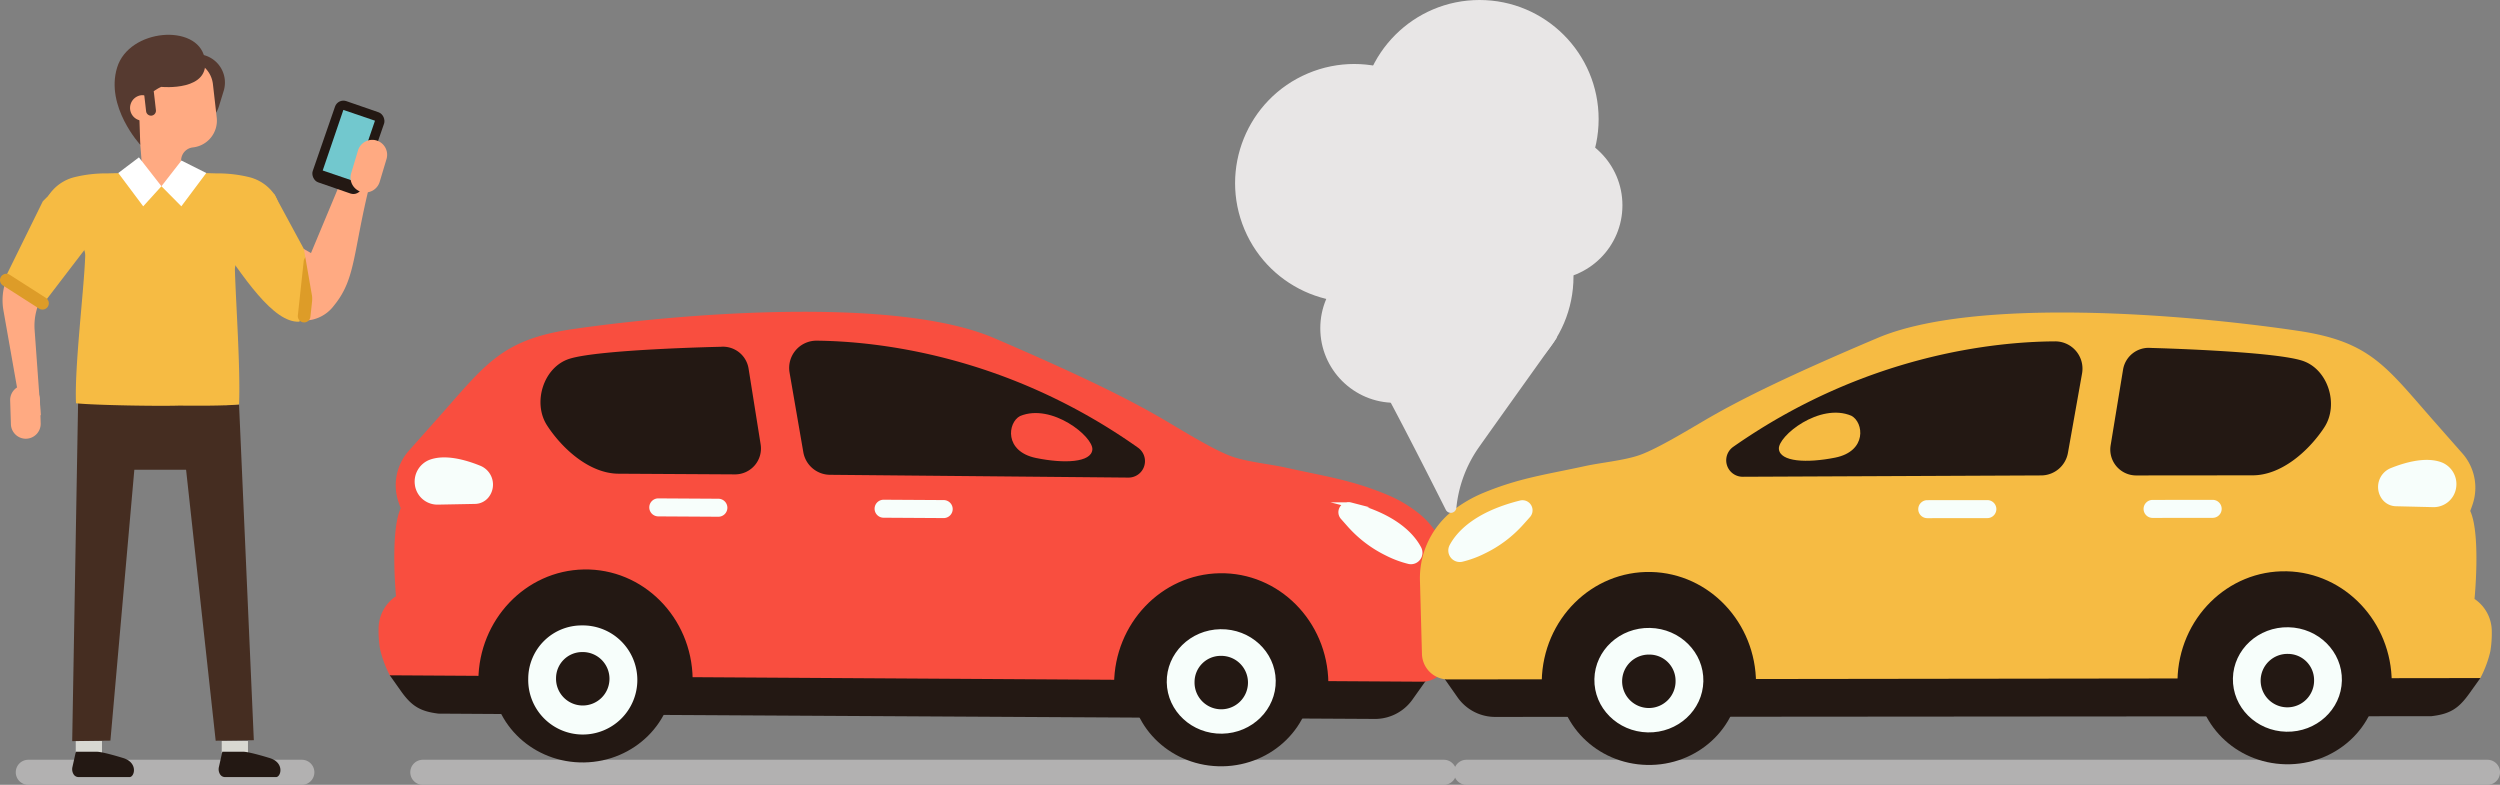
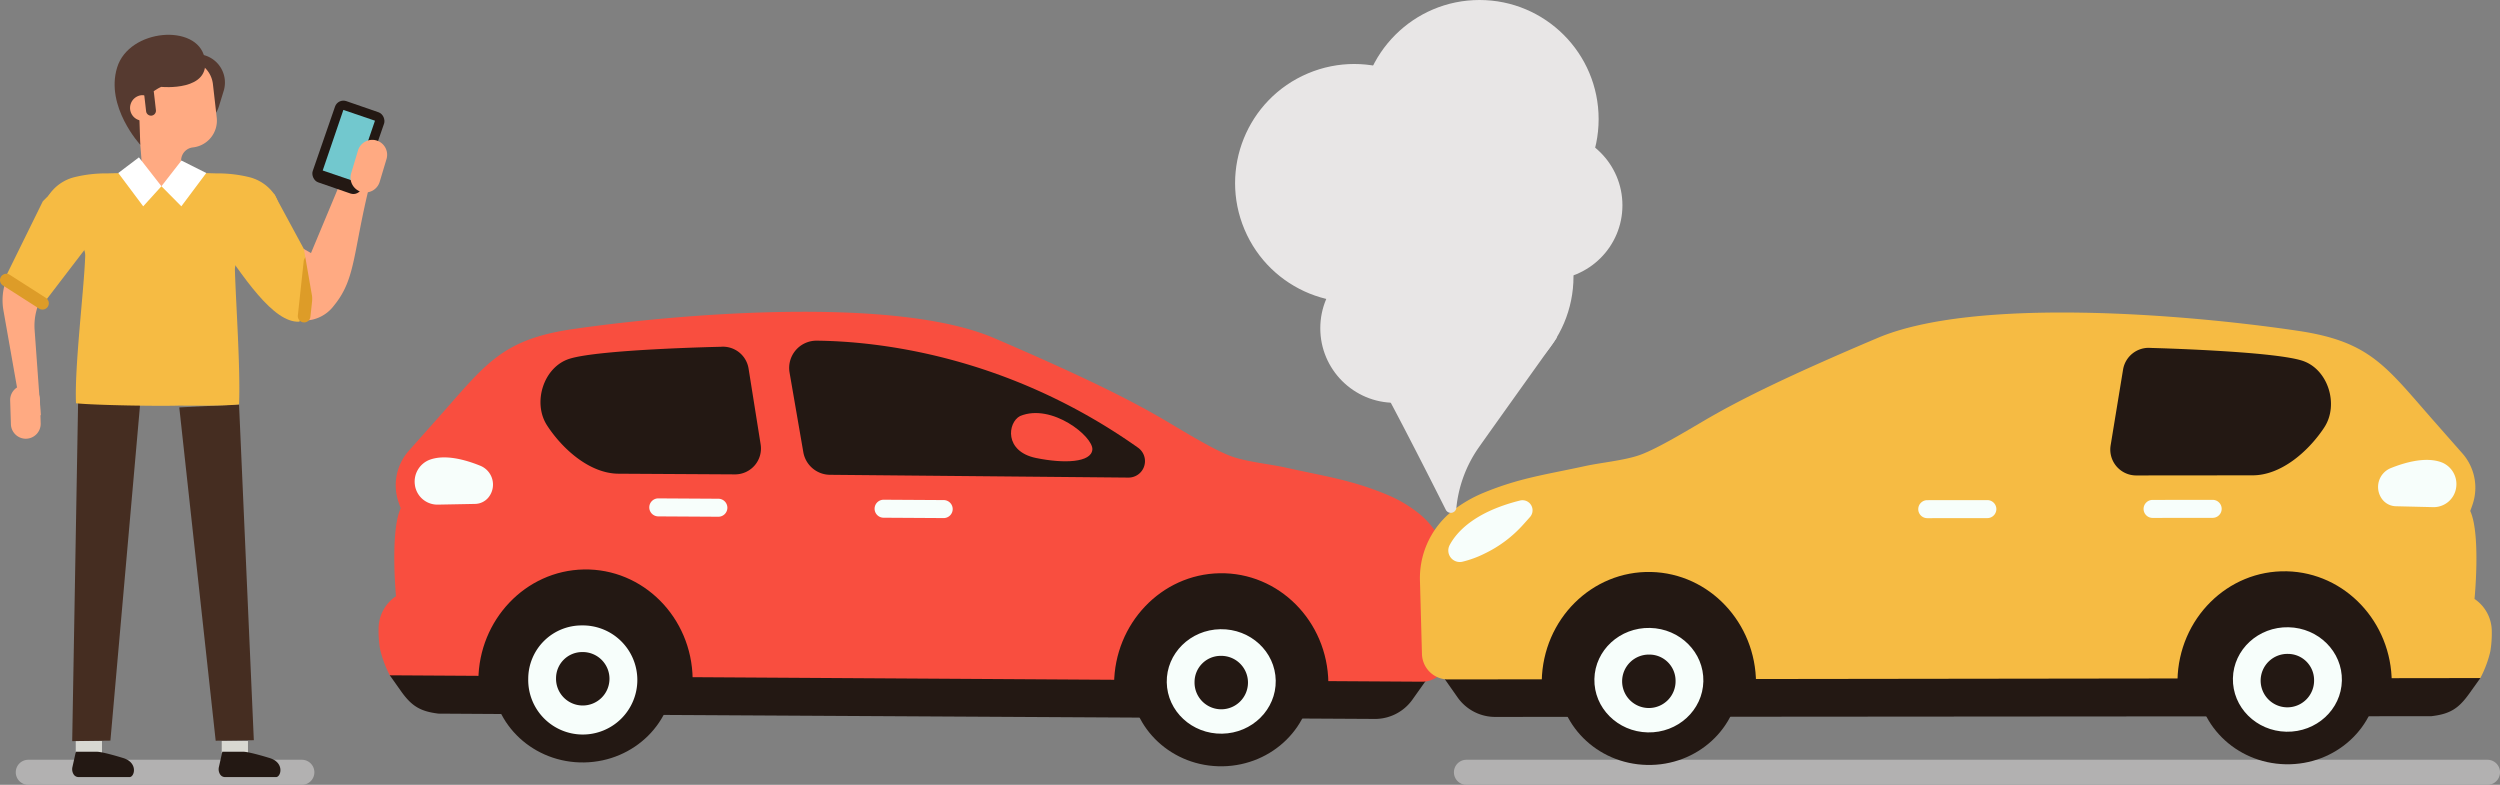
<svg xmlns="http://www.w3.org/2000/svg" width="600.305" height="188.454" viewBox="0 0 600.305 188.454">
  <rect x="0" y="0" width="600.305" height="188.454" fill="#808080" stroke="none" />
  <g id="グループ_142" data-name="グループ 142" transform="translate(-115.171 -429.776)">
    <path id="パス_336" data-name="パス 336" d="M121.967,618.23h65.682a3.009,3.009,0,0,0,3.009-3.009h0a3.009,3.009,0,0,0-3.009-3.009H121.967a3.009,3.009,0,0,0-3.009,3.009h0A3.009,3.009,0,0,0,121.967,618.23Z" fill="#b2b1b1" style="mix-blend-mode: multiply;isolation: isolate" />
-     <path id="パス_337" data-name="パス 337" d="M461.861,618.23H216.7a3.009,3.009,0,0,1-3.009-3.009h0a3.009,3.009,0,0,1,3.009-3.009H461.861a3.01,3.01,0,0,1,3.01,3.009h0A3.01,3.01,0,0,1,461.861,618.23Z" fill="#b2b1b1" style="mix-blend-mode: multiply;isolation: isolate" />
    <g id="グループ_139" data-name="グループ 139">
      <path id="パス_338" data-name="パス 338" d="M459.583,590.354l-5.246,7.4a11.037,11.037,0,0,1-8.923,4.655l-208.592-1.174-16.361-.1c-4.328-.53-6.408-1.767-8.942-5.316l-2.755-3.893L245.4,563.971l125.227-6.619L449.455,569.1Z" fill="#231813" />
      <path id="パス_339" data-name="パス 339" d="M208.764,591.929a26.8,26.8,0,0,1-2.347-6.35,26.2,26.2,0,0,1-.34-4.852,9.4,9.4,0,0,1,4.183-7.788h0s-1.469-15.513,1.133-21.126c0,0-.268-.668-.6-1.693a12.474,12.474,0,0,1,2.56-12.126l6.772-7.612c11.686-13.137,15.378-19.1,32.78-21.611,26.317-3.8,77.509-7.888,101,2.2,21.038,9.033,32.241,14.63,40.4,19.381,4.147,2.414,11.921,7.277,16.4,8.943,3.7,1.376,9.413,1.913,13.278,2.778,9.247,2.068,15.682,2.907,24.34,6.533a31.629,31.629,0,0,1,7.914,4.757,20.635,20.635,0,0,1,7.248,16.756l-.555,17.306a6.27,6.27,0,0,1-6.175,6.042Z" fill="#f94e3f" />
      <path id="パス_340" data-name="パス 340" d="M230.472,541.6c-3.721-1.506-8.536-2.781-12.194-1.4a5.607,5.607,0,0,0-3.5,5.871c.008.071.017.142.026.215a5.46,5.46,0,0,0,5.544,4.662l8.911-.171a4.232,4.232,0,0,0,3.241-1.609h0A4.887,4.887,0,0,0,230.472,541.6Z" fill="#f7fefb" />
-       <path id="パス_341" data-name="パス 341" d="M455.88,561.472c-1.585-3.011-5.721-7.725-16.45-10.469a1.823,1.823,0,0,0-1.827,2.969l1.562,1.764a29.028,29.028,0,0,0,9.047,6.894,24.5,24.5,0,0,0,5.321,1.984A2.167,2.167,0,0,0,455.88,561.472Z" fill="#f7fefb" stroke="#f7fefb" stroke-miterlimit="10" stroke-width="1.199" />
      <path id="パス_342" data-name="パス 342" d="M251.828,515.955c7.041-2.3,36.435-2.91,36.435-2.91a6.23,6.23,0,0,1,6.655,5.224l2.9,18.217a6.219,6.219,0,0,1-6.179,7.2l-27.965-.162c-6.731-.04-13.145-5.636-16.9-11.226q-.131-.2-.26-.4C243.011,526.45,245.67,517.969,251.828,515.955Z" fill="#231813" />
      <path id="パス_343" data-name="パス 343" d="M311.278,511.58c14.142.135,45.512,3.3,77.181,25.713a3.953,3.953,0,0,1-2.342,7.164l-71.653-.671a6.557,6.557,0,0,1-6.4-5.44l-3.3-19.093A6.55,6.55,0,0,1,311.278,511.58Z" fill="#231813" />
      <path id="パス_344" data-name="パス 344" d="M377.47,537.749c.292-3.092-9.751-11.242-17.362-8.071-2.993,1.563-3.859,8.5,3.851,10.077C370.73,541.139,377.178,540.842,377.47,537.749Z" fill="#f94e3f" />
      <path id="パス_345" data-name="パス 345" d="M341.76,554.178l-14.431-.086a2.168,2.168,0,0,1-2.149-2.174h0a2.169,2.169,0,0,1,2.175-2.148l14.431.085a2.168,2.168,0,0,1,2.148,2.175h0A2.167,2.167,0,0,1,341.76,554.178Z" fill="#f7fefb" />
      <path id="パス_346" data-name="パス 346" d="M287.657,553.857l-14.431-.085a2.168,2.168,0,0,1-2.149-2.174h0a2.168,2.168,0,0,1,2.174-2.149l14.432.086a2.167,2.167,0,0,1,2.148,2.174h0A2.167,2.167,0,0,1,287.657,553.857Z" fill="#f7fefb" />
      <path id="パス_347" data-name="パス 347" d="M281.487,593.4c0-.208.009-.415.006-.625-.218-14.764-11.915-26.521-26.126-26.26-14.009.258-25.223,12.1-25.33,26.58Z" fill="#231813" />
      <path id="パス_348" data-name="パス 348" d="M434.137,594.309c0-.208.009-.415.006-.625-.218-14.764-11.914-26.521-26.125-26.26-14.01.257-25.224,12.1-25.331,26.58Z" fill="#231813" />
      <ellipse id="楕円形_37" data-name="楕円形 37" cx="21.818" cy="20.915" rx="21.818" ry="20.915" transform="translate(232.941 571.391) rotate(-0.947)" fill="#231813" />
      <path id="パス_349" data-name="パス 349" d="M242.014,592.713a13.1,13.1,0,1,0,12.878-12.759A12.824,12.824,0,0,0,242.014,592.713Z" fill="#f7fefb" />
      <path id="パス_350" data-name="パス 350" d="M248.69,592.6a6.416,6.416,0,1,0,6.307-6.25A6.281,6.281,0,0,0,248.69,592.6Z" fill="#231813" />
      <ellipse id="楕円形_38" data-name="楕円形 38" cx="21.818" cy="20.915" rx="21.818" ry="20.915" transform="matrix(1, -0.016, 0.016, 1, 386.262, 572.299)" fill="#231813" />
      <ellipse id="楕円形_39" data-name="楕円形 39" cx="13.086" cy="12.545" rx="13.086" ry="12.545" transform="translate(395.127 581.078) rotate(-0.944)" fill="#f7fefb" />
      <path id="パス_351" data-name="パス 351" d="M402.009,593.511a6.416,6.416,0,1,0,6.308-6.249A6.282,6.282,0,0,0,402.009,593.511Z" fill="#231813" />
    </g>
    <path id="パス_352" data-name="パス 352" d="M467.3,618.23H712.466a3.01,3.01,0,0,0,3.01-3.009h0a3.01,3.01,0,0,0-3.01-3.009H467.3a3.009,3.009,0,0,0-3.009,3.009h0A3.009,3.009,0,0,0,467.3,618.23Z" fill="#b2b1b1" style="mix-blend-mode: multiply;isolation: isolate" />
    <g id="グループ_140" data-name="グループ 140">
      <path id="パス_353" data-name="パス 353" d="M459.953,589.8l5.209,7.425a11.04,11.04,0,0,0,8.9,4.7l208.594-.161,16.361-.017c4.331-.509,6.417-1.736,8.968-5.273l2.774-3.879-36.495-28.136-125.193-7.228-78.889,11.364Z" fill="#231813" />
      <path id="パス_354" data-name="パス 354" d="M710.761,592.593a26.812,26.812,0,0,0,2.378-6.338,26.186,26.186,0,0,0,.363-4.85,9.4,9.4,0,0,0-4.145-7.809h0s1.544-15.505-1.03-21.132c0,0,.271-.666.609-1.689a12.477,12.477,0,0,0-2.5-12.138l-6.735-7.646c-11.623-13.193-15.286-19.174-32.675-21.769-26.3-3.925-77.469-8.265-101.01,1.707-21.081,8.93-32.312,14.473-40.495,19.184-4.159,2.394-11.956,7.219-16.448,8.864-3.708,1.357-9.423,1.867-13.291,2.713-9.257,2.023-15.7,2.831-24.372,6.415a31.6,31.6,0,0,0-7.938,4.718,20.64,20.64,0,0,0-7.329,16.72l.471,17.309a6.27,6.27,0,0,0,6.145,6.071Z" fill="#f6bb43" />
      <path id="パス_355" data-name="パス 355" d="M689.3,542.159c3.728-1.487,8.55-2.74,12.2-1.346a5.605,5.605,0,0,1,3.467,5.888c-.008.071-.017.143-.027.215a5.46,5.46,0,0,1-5.566,4.635l-8.911-.214a4.237,4.237,0,0,1-3.233-1.625h0A4.888,4.888,0,0,1,689.3,542.159Z" fill="#f7fefb" />
      <path id="パス_356" data-name="パス 356" d="M463.8,560.935c1.6-3,5.759-7.7,16.5-10.389a1.823,1.823,0,0,1,1.812,2.978l-1.57,1.757a29.03,29.03,0,0,1-9.08,6.85,24.542,24.542,0,0,1-5.331,1.958A2.168,2.168,0,0,1,463.8,560.935Z" fill="#f7fefb" stroke="#f7fefb" stroke-miterlimit="10" stroke-width="1.199" />
      <path id="パス_357" data-name="パス 357" d="M668.067,516.41c-7.029-2.337-36.42-3.087-36.42-3.087a6.231,6.231,0,0,0-6.681,5.192l-2.986,18.2a6.22,6.22,0,0,0,6.144,7.226l27.965-.027c6.731-.006,13.173-5.571,16.95-11.143.089-.129.176-.261.262-.394C676.833,526.948,674.215,518.455,668.067,516.41Z" fill="#231813" />
-       <path id="パス_358" data-name="パス 358" d="M608.639,511.746c-14.142.067-45.527,3.081-77.3,25.338a3.952,3.952,0,0,0,2.307,7.175l71.655-.323a6.555,6.555,0,0,0,6.425-5.408l3.393-19.077A6.551,6.551,0,0,0,608.639,511.746Z" fill="#231813" />
      <path id="パス_359" data-name="パス 359" d="M542.321,537.594c-.277-3.094,9.8-11.2,17.4-7.987,2.986,1.578,3.818,8.52-3.9,10.058C549.044,541.016,542.6,540.688,542.321,537.594Z" fill="#f6bb43" />
      <path id="パス_360" data-name="パス 360" d="M577.95,554.2l14.432-.015a2.169,2.169,0,0,0,2.159-2.164h0a2.168,2.168,0,0,0-2.164-2.159l-14.432.015a2.169,2.169,0,0,0-2.159,2.164h0A2.168,2.168,0,0,0,577.95,554.2Z" fill="#f7fefb" />
      <path id="パス_361" data-name="パス 361" d="M632.054,554.138l14.432-.015a2.168,2.168,0,0,0,2.159-2.164h0a2.169,2.169,0,0,0-2.164-2.159l-14.431.016a2.167,2.167,0,0,0-2.159,2.163h0A2.167,2.167,0,0,0,632.054,554.138Z" fill="#f7fefb" />
      <path id="パス_362" data-name="パス 362" d="M638.032,593.715c0-.209-.007-.416,0-.625.29-14.763,12.043-26.463,26.253-26.133,14.008.325,25.164,12.222,25.2,26.7Z" fill="#231813" />
      <path id="パス_363" data-name="パス 363" d="M485.379,593.878c0-.209-.007-.416,0-.625.29-14.763,12.044-26.463,26.253-26.133,14.008.325,25.165,12.222,25.2,26.7Z" fill="#231813" />
      <ellipse id="楕円形_40" data-name="楕円形 40" cx="20.915" cy="21.818" rx="20.915" ry="21.818" transform="translate(642.165 612.828) rotate(-88.779)" fill="#231813" />
      <ellipse id="楕円形_41" data-name="楕円形 41" cx="12.545" cy="13.086" rx="12.545" ry="13.086" transform="translate(651.075 605.199) rotate(-88.781)" fill="#f7fefb" />
      <path id="パス_364" data-name="パス 364" d="M670.833,593.073a6.416,6.416,0,1,1-6.277-6.281A6.282,6.282,0,0,1,670.833,593.073Z" fill="#231813" />
      <ellipse id="楕円形_42" data-name="楕円形 42" cx="20.915" cy="21.818" rx="20.915" ry="21.818" transform="translate(488.842 612.99) rotate(-88.777)" fill="#231813" />
      <ellipse id="楕円形_43" data-name="楕円形 43" cx="12.545" cy="13.086" rx="12.545" ry="13.086" transform="translate(497.752 605.363) rotate(-88.782)" fill="#f7fefb" />
      <path id="パス_365" data-name="パス 365" d="M517.511,593.236a6.416,6.416,0,1,1-6.278-6.28A6.283,6.283,0,0,1,517.511,593.236Z" fill="#231813" />
    </g>
    <g id="グループ_141" data-name="グループ 141">
      <circle id="楕円形_44" data-name="楕円形 44" cx="28.602" cy="28.602" r="28.602" transform="translate(402.869 458.547) rotate(-22.92)" fill="#e8e6e6" />
      <circle id="楕円形_45" data-name="楕円形 45" cx="28.602" cy="28.602" r="28.602" transform="translate(441.834 429.776)" fill="#e8e6e6" />
      <circle id="楕円形_46" data-name="楕円形 46" cx="17.899" cy="17.899" r="17.899" transform="translate(468.954 461.176)" fill="#e8e6e6" />
      <circle id="楕円形_47" data-name="楕円形 47" cx="17.899" cy="17.899" r="17.899" transform="translate(432.201 490.699)" fill="#e8e6e6" />
      <circle id="楕円形_48" data-name="楕円形 48" cx="28.602" cy="28.602" r="28.602" transform="translate(435.798 467.567)" fill="#e8e6e6" />
      <path id="パス_366" data-name="パス 366" d="M462.338,552.181a1.343,1.343,0,0,0,2.536-.454,30.562,30.562,0,0,1,5.329-14.433c2.716-3.87,15.1-21.184,17.843-25.032,3.423-4.794-3.337,3.554-3.01-2.328a15.7,15.7,0,0,0-.862-6.741c-1.8-4.458-6.671-7.2-11.476-7.361s-9.467,1.918-13.283,4.842c-4.532,3.472-6.613,7.507-8.6,12.691-2.054,5.364-11.566-4.1-8.31,1.207C447.082,522.023,457.546,542.646,462.338,552.181Z" fill="#e8e6e6" />
    </g>
-     <rect id="長方形_1561" data-name="長方形 1561" width="27.513" height="19.646" transform="translate(169.214 542.573) rotate(180)" fill="#452d21" />
    <rect id="長方形_1562" data-name="長方形 1562" width="6.3" height="2.901" transform="translate(133.359 607.71)" fill="#d8d8d2" />
    <rect id="長方形_1563" data-name="長方形 1563" width="6.3" height="2.901" transform="translate(168.414 607.71)" fill="#d8d8d2" />
    <path id="パス_367" data-name="パス 367" d="M173.486,610.276h-4.931l-.812,3.646a2.314,2.314,0,0,0,.33,1.873,1.383,1.383,0,0,0,1.082.573h12.306c1.209,0,2.127-3.566-1.732-4.627C179.729,611.741,175.047,610.276,173.486,610.276Z" fill="#231813" />
    <path id="パス_368" data-name="パス 368" d="M138.316,610.276h-4.931l-.813,3.646a2.314,2.314,0,0,0,.331,1.873,1.383,1.383,0,0,0,1.082.573h12.306c1.209,0,2.126-3.566-1.732-4.627C144.559,611.741,139.877,610.276,138.316,610.276Z" fill="#231813" />
    <path id="パス_369" data-name="パス 369" d="M172.57,526.887l3.551,80.631-9.16.121-8.741-80.034Z" fill="#452d21" />
    <path id="パス_370" data-name="パス 370" d="M148.817,526.837l-7.133,80.778-9.176.122,1.425-81.823Z" fill="#452d21" />
    <path id="パス_371" data-name="パス 371" d="M125.377,482.307a13.437,13.437,0,0,1,1.4-5.493,10.441,10.441,0,0,1,6.277-4.5,31.613,31.613,0,0,1,7.892-.9c3.524-.105,11.786-.211,15.4-.316.073,0,.14,0,.213,0l10.567.316a31.613,31.613,0,0,1,7.892.9,10.436,10.436,0,0,1,6.276,4.5,13.421,13.421,0,0,1,1.4,5.493q.243,2.635.26,5.284a3.748,3.748,0,0,1-4.382,3.681l-2.618-.439a3.748,3.748,0,0,0-4.376,3.8c.226,7.8,1.36,23.931.992,32.252-3.808.385-10.038.3-14.515.289h0c-4.828.149-19.83-.076-24.635-.562-.386-8.718,1.941-27.326,2.212-35.354a3.754,3.754,0,0,0-3.72-3.878l-6.656-.06C125.037,488.762,125.082,485.523,125.377,482.307Z" fill="#f6bb43" />
    <path id="パス_372" data-name="パス 372" d="M160.436,471.281a8.93,8.93,0,0,1-6.813,3.213c-4.416,0-5.384-3.213-5.384-3.213l6.1-1.606Z" fill="#ffaa82" />
    <path id="パス_373" data-name="パス 373" d="M135.566,487.142l-9.275,12.34a14.174,14.174,0,0,0-2.808,9.537l1.475,20.455-4.5.143L116,504.332a14.182,14.182,0,0,1,1.35-8.934l9.072-17.671Z" fill="#ffaa82" />
    <path id="パス_374" data-name="パス 374" d="M182.64,481.366l6.959,13.14c.774,1.513-2.068-.15-.849-1.334l9.727-23.294,6.61-.2c-5.4,20.015-4.035,26.55-9.74,33.491a8.914,8.914,0,0,1-14.443-.219l-10.852-15.493Z" fill="#ffaa82" />
    <rect id="長方形_1564" data-name="長方形 1564" width="12.465" height="20.64" rx="2.13" transform="matrix(-0.945, -0.327, 0.327, -0.945, 201.344, 476.943)" fill="#231813" />
    <path id="パス_375" data-name="パス 375" d="M121.479,535.122h0a3.586,3.586,0,0,0,3.461-3.687l-.182-5.723a3.587,3.587,0,0,0-3.687-3.461h0a3.587,3.587,0,0,0-3.461,3.688l.182,5.723A3.584,3.584,0,0,0,121.479,535.122Z" fill="#ffaa82" />
    <path id="パス_376" data-name="パス 376" d="M159.232,459.831h0a6.825,6.825,0,0,0,8.505-4.505l1.151-3.743a6.825,6.825,0,0,0-4.5-8.505h0a6.827,6.827,0,0,0-8.506,4.505l-1.151,3.743A6.826,6.826,0,0,0,159.232,459.831Z" fill="#563a30" />
    <path id="パス_377" data-name="パス 377" d="M147.709,455.026c.662.125,3.307-.053,3.97.072l-.39-3.426a6.47,6.47,0,0,1,5.7-7.162l2.143-.245a6.473,6.473,0,0,1,7.163,5.7l.917,8.044a6.471,6.471,0,0,1-5.7,7.162h0a3.172,3.172,0,0,0-2.83,3.478,3.6,3.6,0,0,0,2.683,3.092l-11.95,1.581A162.855,162.855,0,0,0,147.709,455.026Z" fill="#ffaa82" />
    <path id="パス_378" data-name="パス 378" d="M148.852,464.538s-8.425-9.134-5.564-18.53,19.25-10.627,20.994-2.392-10.39,7.019-10.39,7.019-4.8,1.88-5.266,7Z" fill="#563a30" />
    <path id="パス_379" data-name="パス 379" d="M152.545,455.646a3.072,3.072,0,1,1-3.419-3.005A3.227,3.227,0,0,1,152.545,455.646Z" fill="#ffaa82" />
    <path id="パス_380" data-name="パス 380" d="M151.567,457.541h0a1.19,1.19,0,0,0,1.044-1.313l-.478-4.2a1.19,1.19,0,0,0-1.313-1.045h0a1.191,1.191,0,0,0-1.045,1.313l.479,4.2A1.189,1.189,0,0,0,151.567,457.541Z" fill="#563a30" />
    <path id="パス_381" data-name="パス 381" d="M192.659,470.715l7.591,2.589h0l4.961-14.547h0l-7.591-2.589-4.961,14.547Z" fill="#72c8ce" />
    <path id="パス_382" data-name="パス 382" d="M125.457,478.1l-8.579,17.435,9.2,6.5,12.567-16.428-10.543-10.122Z" fill="#f6bb43" />
    <path id="パス_383" data-name="パス 383" d="M180.941,476.259l8.923,16.494-2.788,14.264c-6.248.4-13.46-10.621-20.629-21.146Z" fill="#f6bb43" />
    <path id="パス_384" data-name="パス 384" d="M189.707,505.844l1.41-13.048a1.518,1.518,0,0,0-1.346-1.672h0a1.517,1.517,0,0,0-1.671,1.346l-1.41,13.047a1.517,1.517,0,0,0,1.345,1.672h0A1.518,1.518,0,0,0,189.707,505.844Z" fill="#dd9c28" />
    <path id="パス_385" data-name="パス 385" d="M115.871,498.318l8.681,5.553a1.517,1.517,0,0,0,2.1-.46h0a1.518,1.518,0,0,0-.46-2.1l-8.681-5.553a1.517,1.517,0,0,0-2.1.46h0A1.518,1.518,0,0,0,115.871,498.318Z" fill="#dd9c28" />
    <path id="パス_386" data-name="パス 386" d="M158.741,468.326l5.961,2.99-5.988,8-4.777-4.818Z" fill="#fff" />
    <path id="パス_387" data-name="パス 387" d="M148.529,467.562l-4.957,3.754,5.988,8,4.376-4.818Z" fill="#fff" />
    <path id="パス_388" data-name="パス 388" d="M188.143,489.571l2.555,14.72s3.8-9.585,4-10.284S188.143,489.571,188.143,489.571Z" fill="#ffaa82" />
    <path id="パス_389" data-name="パス 389" d="M201.891,475.844h0a3.586,3.586,0,0,0,4.449-2.4l1.644-5.488a3.585,3.585,0,0,0-2.4-4.45h0a3.585,3.585,0,0,0-4.449,2.4l-1.644,5.488A3.585,3.585,0,0,0,201.891,475.844Z" fill="#ffaa82" />
  </g>
</svg>